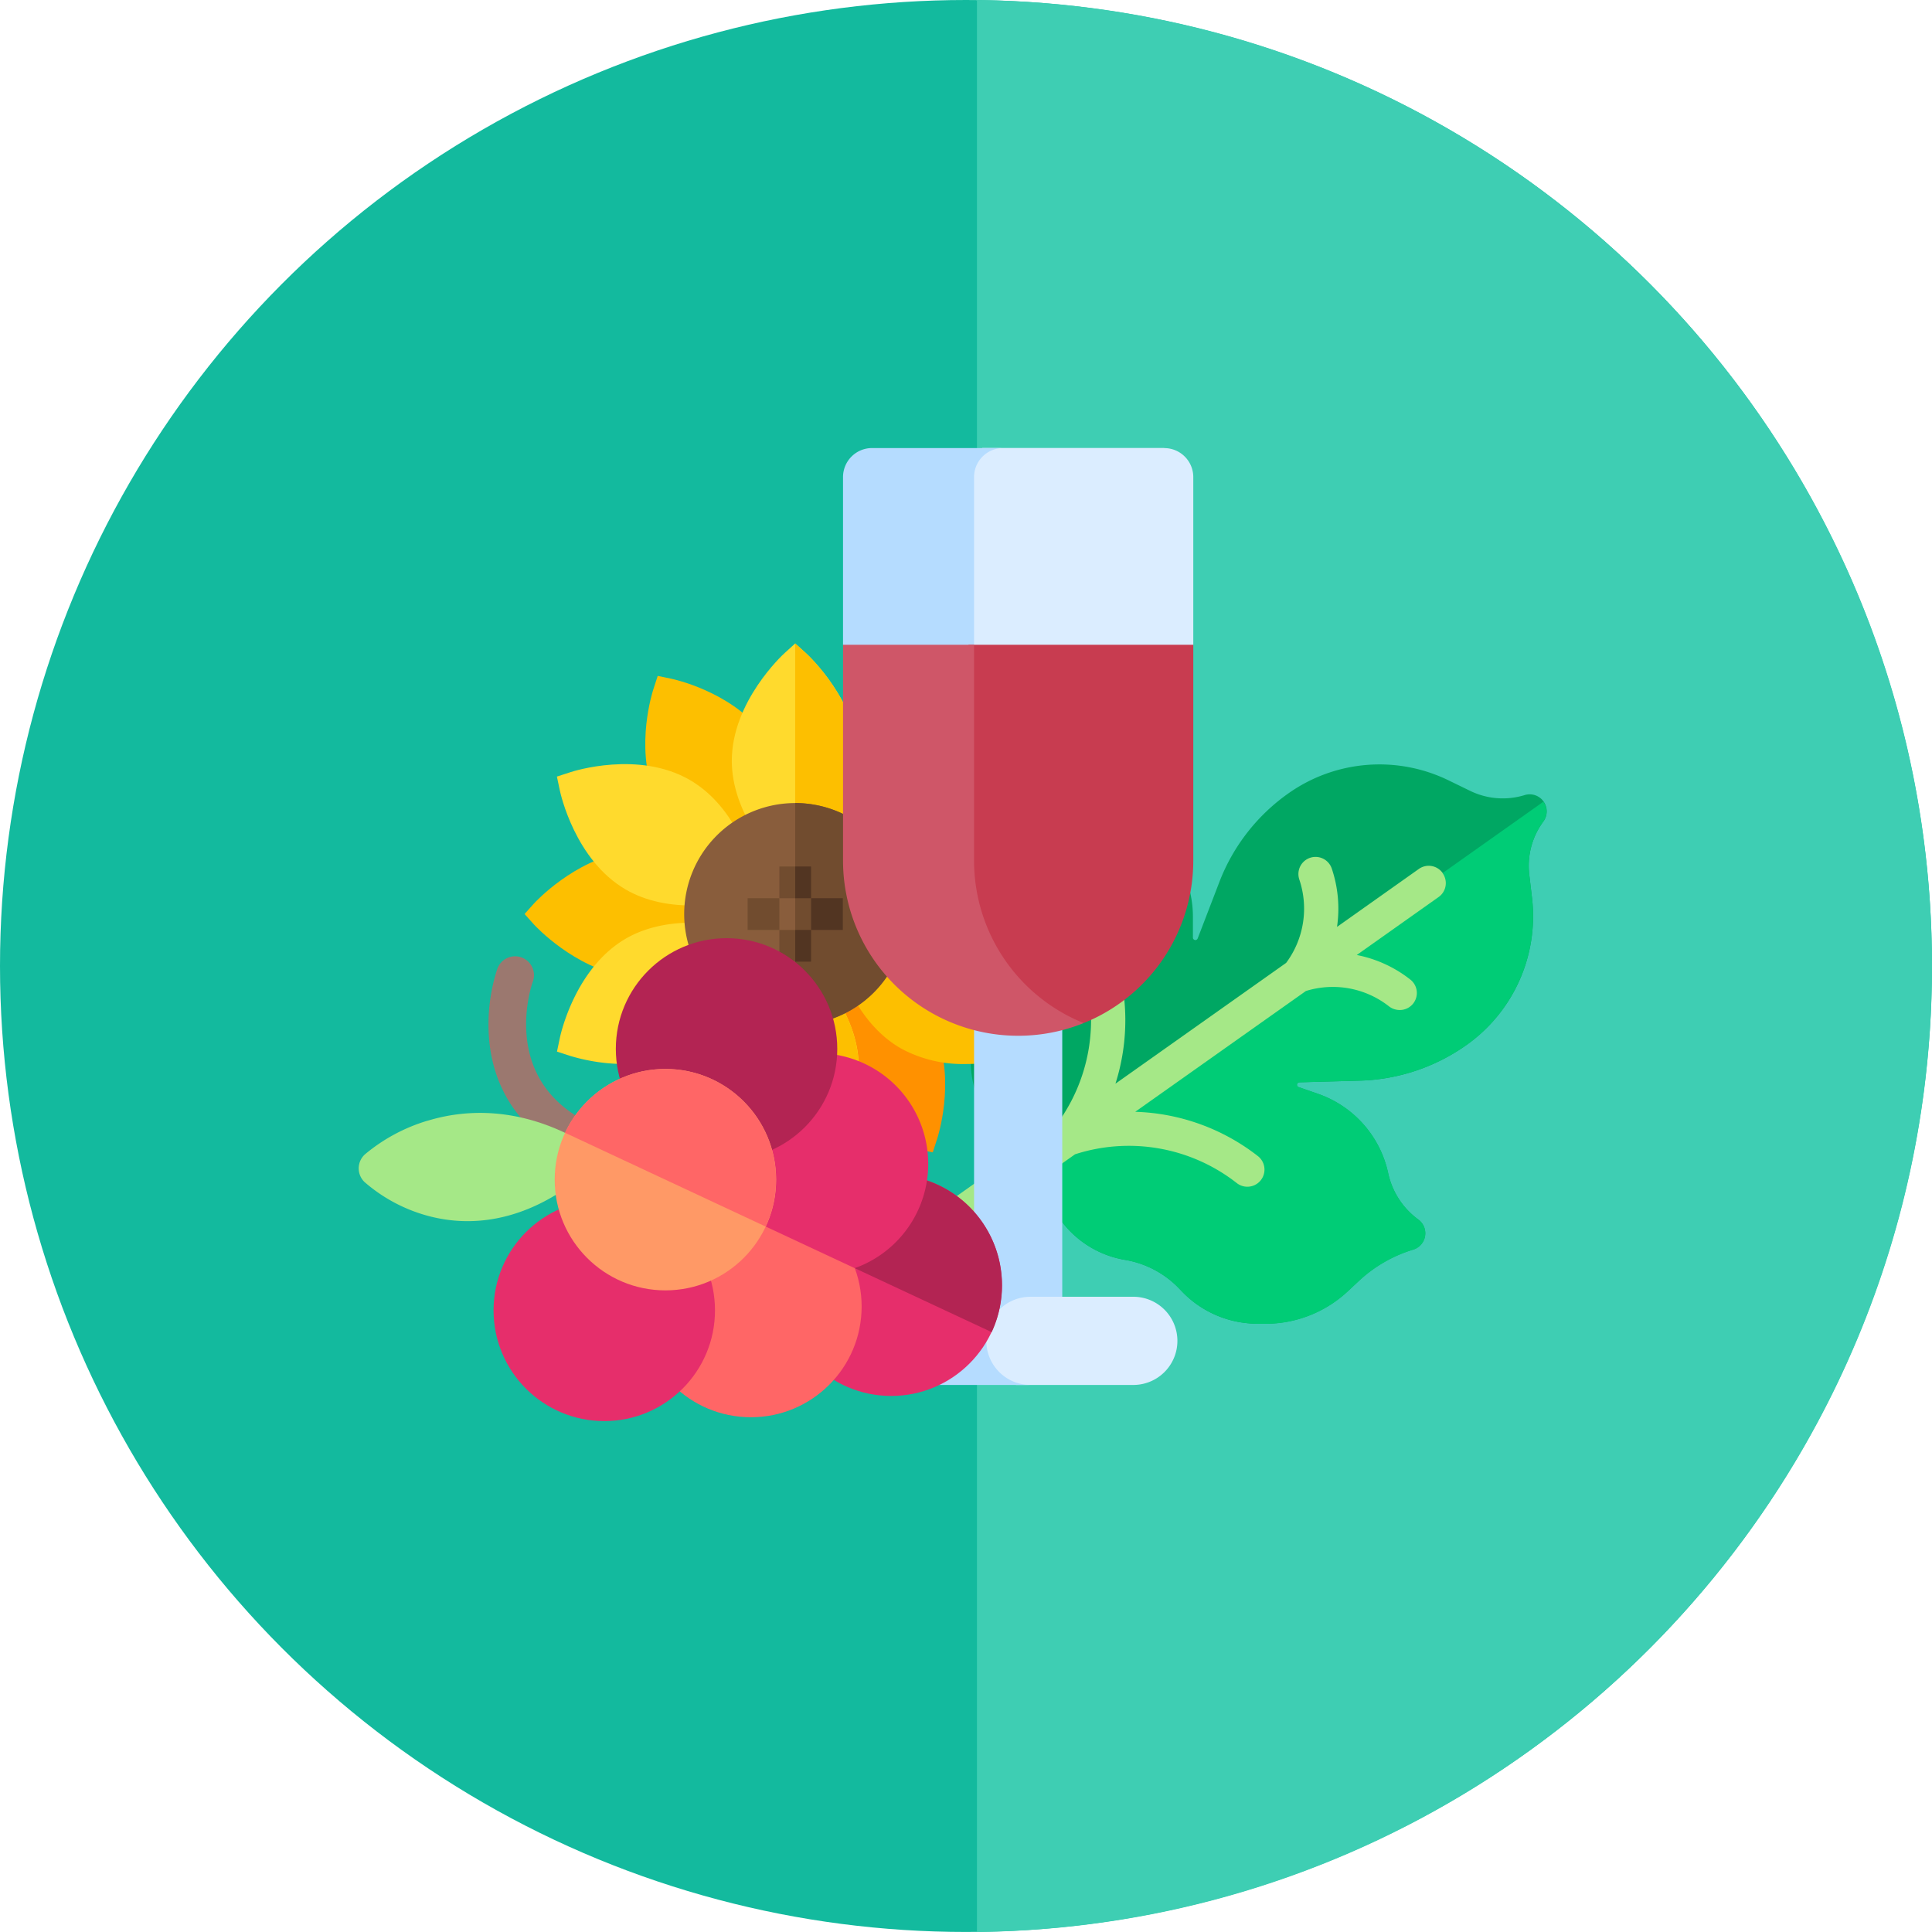
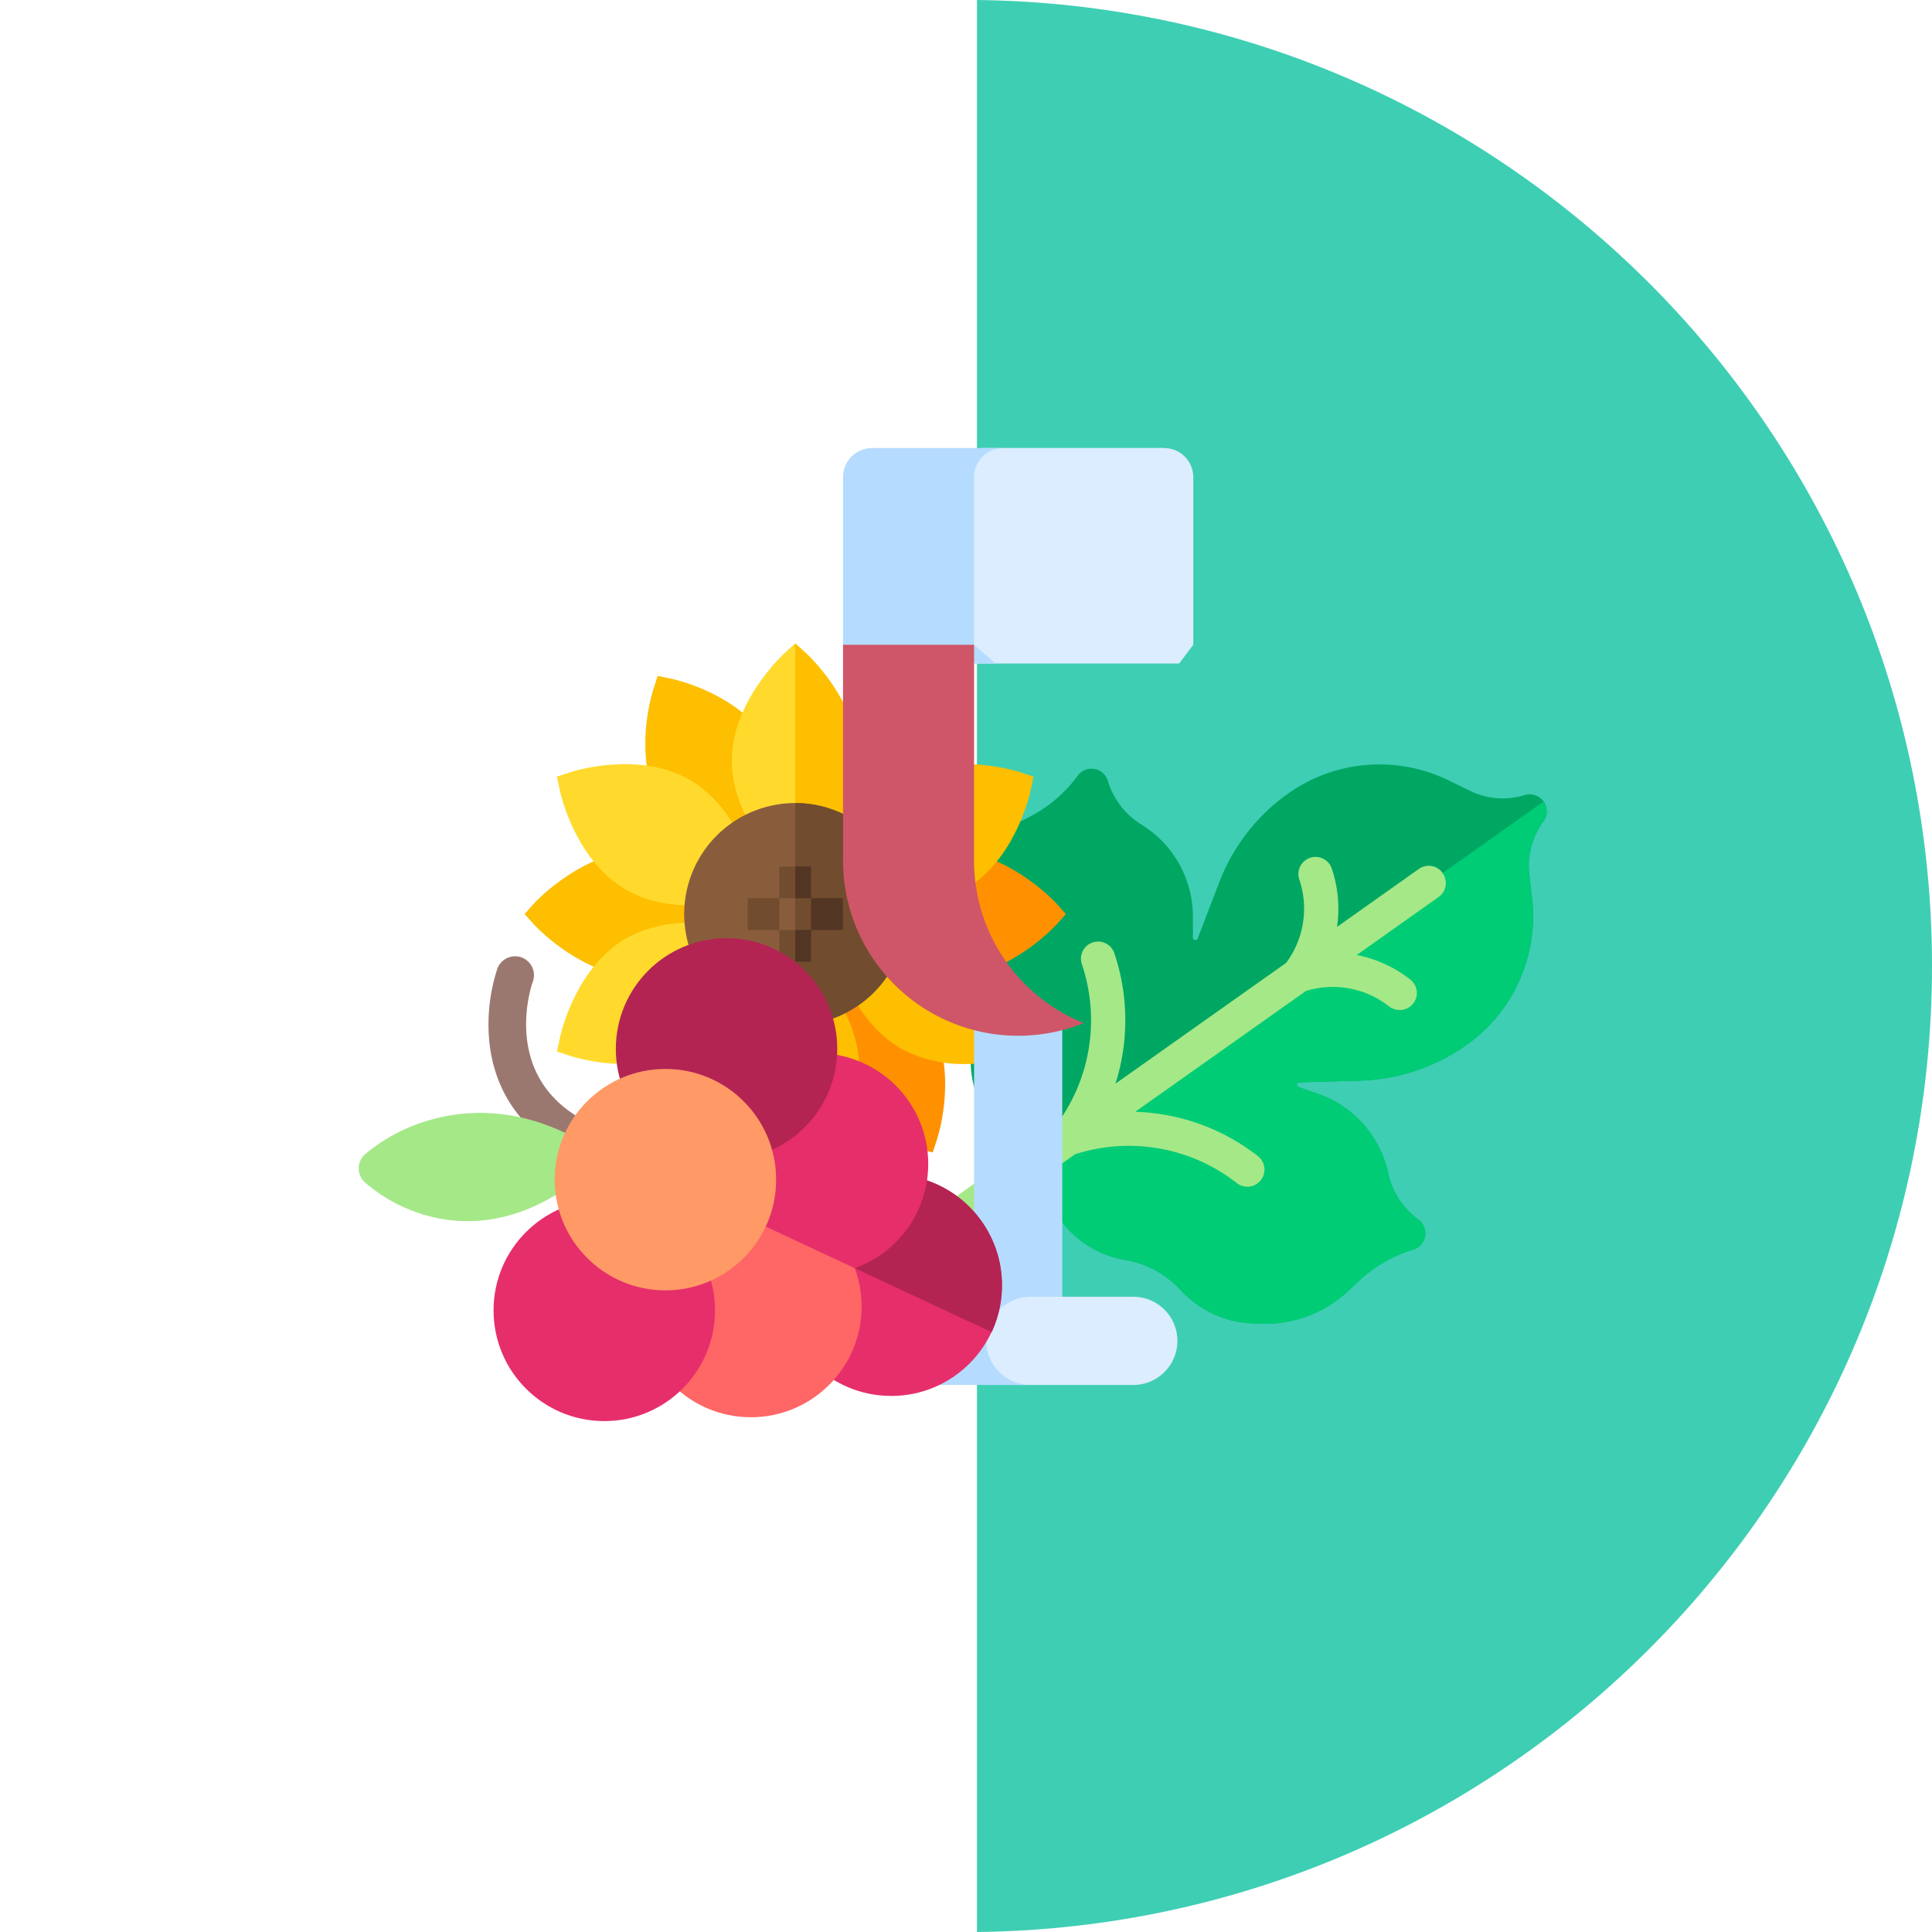
<svg xmlns="http://www.w3.org/2000/svg" id="Calque_1" data-name="Calque 1" viewBox="0 0 566.93 566.93">
  <defs>
    <style>.cls-1{fill:#13ba9e;}.cls-2{fill:#3eceb3;}.cls-3{fill:#00a763;}.cls-4{fill:#00cc76;}.cls-5{fill:#a5e887;}.cls-6{fill:#fdbf00;}.cls-7{fill:#ffda2d;}.cls-8{fill:#ff9100;}.cls-9{fill:#895d3c;}.cls-10{fill:#714c2f;}.cls-11{fill:#523522;}.cls-12{fill:#b5dcff;}.cls-13{fill:#dbedff;}.cls-14{fill:#c83c50;}.cls-15{fill:#cf5668;}.cls-16{fill:#9b786f;}.cls-17{fill:#e62e6b;}.cls-18{fill:#b32453;}.cls-19{fill:#f66;}.cls-20{fill:#f96;}</style>
  </defs>
-   <circle class="cls-1" cx="283.46" cy="283.46" r="283.46" />
  <path class="cls-2" d="M286.68,0V566.93c155.07-1.72,280.25-128,280.25-283.45S441.75,1.76,286.68,0Z" />
-   <path class="cls-3" d="M363.92,388a30.7,30.7,0,0,1-17.27-9.23l-.53-.55a28.51,28.51,0,0,0-15.77-8.49l-.36-.06a29.4,29.4,0,0,1-23.8-23.15c-.52-2.55-1-4.89-1.34-6.47-1.39-.85-3.43-2.08-5.66-3.42a29.38,29.38,0,0,1-13.92-30.14l.06-.36a28.43,28.43,0,0,0-2.77-17.69l-.35-.69a31.1,31.1,0,0,1-1.31-25.42l.68-1.79a35.33,35.33,0,0,1,16.81-18.95l3.91-2a40.57,40.57,0,0,0,13.93-11.94,5,5,0,0,1,8.86,1.52A22.84,22.84,0,0,0,335,242a31.72,31.72,0,0,1,15.05,27l0,6.12a.69.69,0,0,0,.29.58.67.67,0,0,0,.64.12.74.74,0,0,0,.47-.44l6.36-16.55a56.69,56.69,0,0,1,20.23-26,46.28,46.28,0,0,1,47.13-3.79l6.17,3a21.82,21.82,0,0,0,16,1.29,5,5,0,0,1,5.51,7.79,21.84,21.84,0,0,0-4.1,15.5l.81,6.83a46.31,46.31,0,0,1-19.24,43.2A56.82,56.82,0,0,1,399,317.11l-17.73.49a.74.74,0,0,0-.56.3.72.72,0,0,0,.35,1.11l5.77,2a31.72,31.72,0,0,1,20.49,23.18,22.8,22.8,0,0,0,8.82,13.63,5,5,0,0,1-1.51,8.86,40.59,40.59,0,0,0-15.9,9.18l-3.21,3a35.37,35.37,0,0,1-23.46,9.56l-1.91,0A32.56,32.56,0,0,1,363.92,388Z" />
+   <path class="cls-3" d="M363.92,388a30.7,30.7,0,0,1-17.27-9.23l-.53-.55a28.51,28.51,0,0,0-15.77-8.49l-.36-.06a29.4,29.4,0,0,1-23.8-23.15c-.52-2.55-1-4.89-1.34-6.47-1.39-.85-3.43-2.08-5.66-3.42a29.38,29.38,0,0,1-13.92-30.14l.06-.36a28.43,28.43,0,0,0-2.77-17.69l-.35-.69a31.1,31.1,0,0,1-1.31-25.42l.68-1.79a35.33,35.33,0,0,1,16.81-18.95l3.91-2a40.57,40.57,0,0,0,13.93-11.94,5,5,0,0,1,8.86,1.52A22.84,22.84,0,0,0,335,242a31.72,31.72,0,0,1,15.05,27l0,6.12a.69.69,0,0,0,.29.58.67.67,0,0,0,.64.12.74.74,0,0,0,.47-.44l6.36-16.55a56.69,56.69,0,0,1,20.23-26,46.28,46.28,0,0,1,47.13-3.79l6.17,3a21.82,21.82,0,0,0,16,1.29,5,5,0,0,1,5.51,7.79,21.84,21.84,0,0,0-4.1,15.5l.81,6.83a46.31,46.31,0,0,1-19.24,43.2A56.82,56.82,0,0,1,399,317.11l-17.73.49a.74.74,0,0,0-.56.3.72.72,0,0,0,.35,1.11l5.77,2a31.72,31.72,0,0,1,20.49,23.18,22.8,22.8,0,0,0,8.82,13.63,5,5,0,0,1-1.51,8.86,40.59,40.59,0,0,0-15.9,9.18l-3.21,3a35.37,35.37,0,0,1-23.46,9.56l-1.91,0Z" />
  <path class="cls-4" d="M306.19,346.54A29.4,29.4,0,0,0,330,369.69l.36.06a28.45,28.45,0,0,1,15.77,8.49l.53.55A30.7,30.7,0,0,0,363.92,388a32.56,32.56,0,0,0,6.27.46l1.91,0a35.37,35.37,0,0,0,23.46-9.56l3.21-3a40.59,40.59,0,0,1,15.9-9.18,5,5,0,0,0,1.51-8.86,22.8,22.8,0,0,1-8.82-13.63A31.7,31.7,0,0,0,386.87,321l-5.77-2a.72.72,0,0,1-.46-.47.7.7,0,0,1,.11-.64.74.74,0,0,1,.56-.3l17.73-.49a56.82,56.82,0,0,0,31.27-10.43,46.31,46.31,0,0,0,19.24-43.2l-.8-6.83a21.82,21.82,0,0,1,4.09-15.51,5,5,0,0,0,.05-5.87l-148,104.8c.33,1.58.82,3.92,1.34,6.47Z" />
  <path class="cls-5" d="M423.34,256.19a5,5,0,0,0-7-1.2l-24,17a36.89,36.89,0,0,0-1.54-17.11,5,5,0,0,0-9.53,3.2,26.7,26.7,0,0,1-3.86,24.47L327.32,318a61.41,61.41,0,0,0-.33-38.28,5,5,0,0,0-9.53,3.2,51.38,51.38,0,0,1-7.81,47.59l-48,34a5,5,0,0,0,5.81,8.21l48-34a51.37,51.37,0,0,1,47.47,8.45,5,5,0,1,0,6.19-7.92,61.45,61.45,0,0,0-36-13l50.09-35.45a26.69,26.69,0,0,1,24.36,4.49,5,5,0,0,0,2.24,1,5,5,0,0,0,3.95-8.91,36.77,36.77,0,0,0-15.63-7.14l24-17a5,5,0,0,0,1.2-7Z" />
  <path class="cls-6" d="M191.81,303.76c-5.36,14.06-.32,29.74-.11,30.4l1.3,4,4.08-.86c.68-.14,16.77-3.62,26.27-15.29l4.07-41.64Z" />
  <path class="cls-6" d="M183.4,250c-14.85,2.39-26.23,14.59-26.69,15.1l-2.78,3.11,2.78,3.1c.46.52,11.84,12.71,26.69,15.1l30.37-18.2Z" />
  <path class="cls-6" d="M197.08,199.19l-4.08-.85-1.3,4c-.21.65-5.25,16.33.11,30.39l26.31,14.11,5.23-32.31C213.85,202.82,197.76,199.33,197.08,199.19Z" />
  <path class="cls-7" d="M204.73,270.8c-7.95-.3-15.24,1.26-21,4.58-15,8.65-19.26,28.29-19.43,29.12l-.86,4.08,4,1.3a56.15,56.15,0,0,0,15.94,2.35,37.91,37.91,0,0,0,19-4.61c5.83-3.37,10.69-8.72,14.47-15.93Z" />
  <path class="cls-7" d="M202.36,228.84c-15-8.65-34.13-2.53-34.94-2.26l-4,1.3.86,4.07c.17.83,4.44,20.48,19.43,29.13,5.77,3.33,13.06,4.9,21.13,4.57l12-20.86C213.06,237.57,208.2,232.21,202.36,228.84Z" />
  <path class="cls-8" d="M275,202.29l-1.3-3.95-4.08.85c-.68.14-16.77,3.63-26.27,15.3l-4.07,41.64,35.61-23.44C280.25,218.63,275.22,203,275,202.29Z" />
  <path class="cls-8" d="M310,265.12c-.46-.51-11.84-12.71-26.69-15.1l-30.37,18.21,30.37,18.2c14.85-2.39,26.23-14.58,26.69-15.1l2.78-3.1Z" />
  <path class="cls-8" d="M274.9,303.76l-26.31-14.11L243.36,322c9.5,11.67,25.59,15.15,26.27,15.3l4.08.85,1.3-4C275.22,333.5,280.25,317.82,274.9,303.76Z" />
  <path class="cls-6" d="M299.29,226.58c-.82-.27-20-6.39-34.94,2.26-5.83,3.37-10.69,8.72-14.48,15.93L262,265.66c7.95.26,15.24-1.27,21-4.58,15-8.65,19.26-28.3,19.43-29.13l.86-4.07Z" />
  <path class="cls-6" d="M302.39,304.5c-.17-.83-4.44-20.47-19.43-29.12-5.77-3.34-13.1-5-21.13-4.57l-12,20.86c3.79,7.22,8.65,12.58,14.49,15.95a38,38,0,0,0,19,4.61,56.18,56.18,0,0,0,16-2.35l4-1.3Z" />
  <path class="cls-7" d="M252,313.18c0,17.31-14.89,31.12-15.54,31.68l-3.08,2.79-3.07-2.79c-.65-.56-15.54-14.37-15.54-31.68,0-6.61,2.23-13.68,6.52-20.47l12.09-.1h12C249.74,299.5,252,306.48,252,313.18Z" />
  <path class="cls-6" d="M245.36,292.61c4.38,6.89,6.61,13.87,6.61,20.57,0,17.31-14.89,31.12-15.54,31.68l-3.08,2.79v-55Z" />
  <path class="cls-7" d="M252,223.27c0,7.17-2.61,14.89-7.63,22.15h-22c-5-7.26-7.63-15-7.63-22.15,0-17.31,14.89-31.11,15.54-31.67l3.07-2.79,3.08,2.79C237.08,192.16,252,206,252,223.27Z" />
  <path class="cls-6" d="M244.34,245.43h-11V188.81l3.08,2.79c.65.56,15.54,14.36,15.54,31.67C252,230.44,249.36,238.17,244.34,245.43Z" />
  <path class="cls-9" d="M233.35,235.65a32.58,32.58,0,1,0,32.58,32.58A32.61,32.61,0,0,0,233.35,235.65Z" />
  <path class="cls-10" d="M265.93,268.23a32.61,32.61,0,0,1-32.58,32.57V235.65A32.61,32.61,0,0,1,265.93,268.23Z" />
  <rect class="cls-10" x="228.7" y="254.27" width="9.31" height="9.31" />
  <rect class="cls-10" x="228.7" y="272.88" width="9.31" height="9.31" />
  <rect class="cls-10" x="219.39" y="263.57" width="9.31" height="9.31" />
  <rect class="cls-11" x="238.01" y="263.57" width="9.31" height="9.31" />
  <rect class="cls-11" x="233.35" y="254.27" width="4.65" height="9.31" />
  <rect class="cls-11" x="233.35" y="272.88" width="4.65" height="9.31" />
  <path class="cls-12" d="M298.77,301.85a47.84,47.84,0,0,1-12.94-1.78v84.52h25.88V300.07A47.84,47.84,0,0,1,298.77,301.85Z" />
  <path class="cls-13" d="M341.65,131.45H288.27l-4.08,4.9v58.36H346l4.16-5.5V140a8.51,8.51,0,0,0-8.51-8.51Z" />
  <path class="cls-12" d="M285.83,140a8.51,8.51,0,0,1,8.51-8.52H255.89a8.51,8.51,0,0,0-8.51,8.52v49.24l6.33,5.5h38.46l-6.34-5.5V140Z" />
  <path class="cls-13" d="M332.26,380.53H297.62L294,382.22l-7,5.75v11.72l6.69,5.39,4.44,1.32h34.07a12.94,12.94,0,1,0,0-25.87Z" />
  <path class="cls-12" d="M289.43,393.46a12.93,12.93,0,0,1,12.93-12.93H265.28a12.94,12.94,0,1,0,0,25.87h37.08A12.93,12.93,0,0,1,289.43,393.46Z" />
-   <path class="cls-14" d="M284.19,189.21v76.58l14.58,27.81,12.94,6.47,6.29.14a51.39,51.39,0,0,0,32.16-47.66V189.21Z" />
  <path class="cls-15" d="M285.83,252.55V189.21H247.38v63.34A51.4,51.4,0,0,0,318,300.21a51.39,51.39,0,0,1-32.17-47.66Z" />
  <path class="cls-16" d="M175.87,337.09l0,0a5.53,5.53,0,0,1-7.38,2.62c-18.75-8.92-23.91-23.59-24.93-34.33a52.67,52.67,0,0,1,2.32-20.93,5.54,5.54,0,1,1,10.42,3.75c-.4,1.16-9.78,28.79,16.95,41.51a5.55,5.55,0,0,1,2.64,7.35Z" />
  <path class="cls-5" d="M125.49,328.85a51.59,51.59,0,0,0-18.43,9.91,5.55,5.55,0,0,0-.09,8.1,47,47,0,0,0,19.16,10.07c10.72,2.76,27.37,2.8,45.81-12.68a5.53,5.53,0,0,0-.77-9c-18.91-11-35.28-9.56-45.68-6.38Z" />
  <circle class="cls-17" cx="261.52" cy="377.14" r="32.49" />
  <path class="cls-18" d="M275.28,347.71a32.52,32.52,0,0,0-43.19,15.67L291,390.9A32.52,32.52,0,0,0,275.28,347.71Z" />
  <circle class="cls-19" cx="220.35" cy="383.39" r="32.49" />
  <circle class="cls-17" cx="177.32" cy="384.52" r="32.49" />
  <path class="cls-17" d="M209.46,352.8l41.35,19.33a32.48,32.48,0,1,0-28.34-58l-14.76,31.58a33.18,33.18,0,0,0,1.75,7.08Z" />
  <circle class="cls-18" cx="213.2" cy="307.79" r="32.49" />
  <circle class="cls-20" cx="195.26" cy="346.16" r="32.49" />
-   <path class="cls-19" d="M209,316.73a32.52,32.52,0,0,0-43.19,15.67l58.86,27.52A32.52,32.52,0,0,0,209,316.73Z" />
</svg>